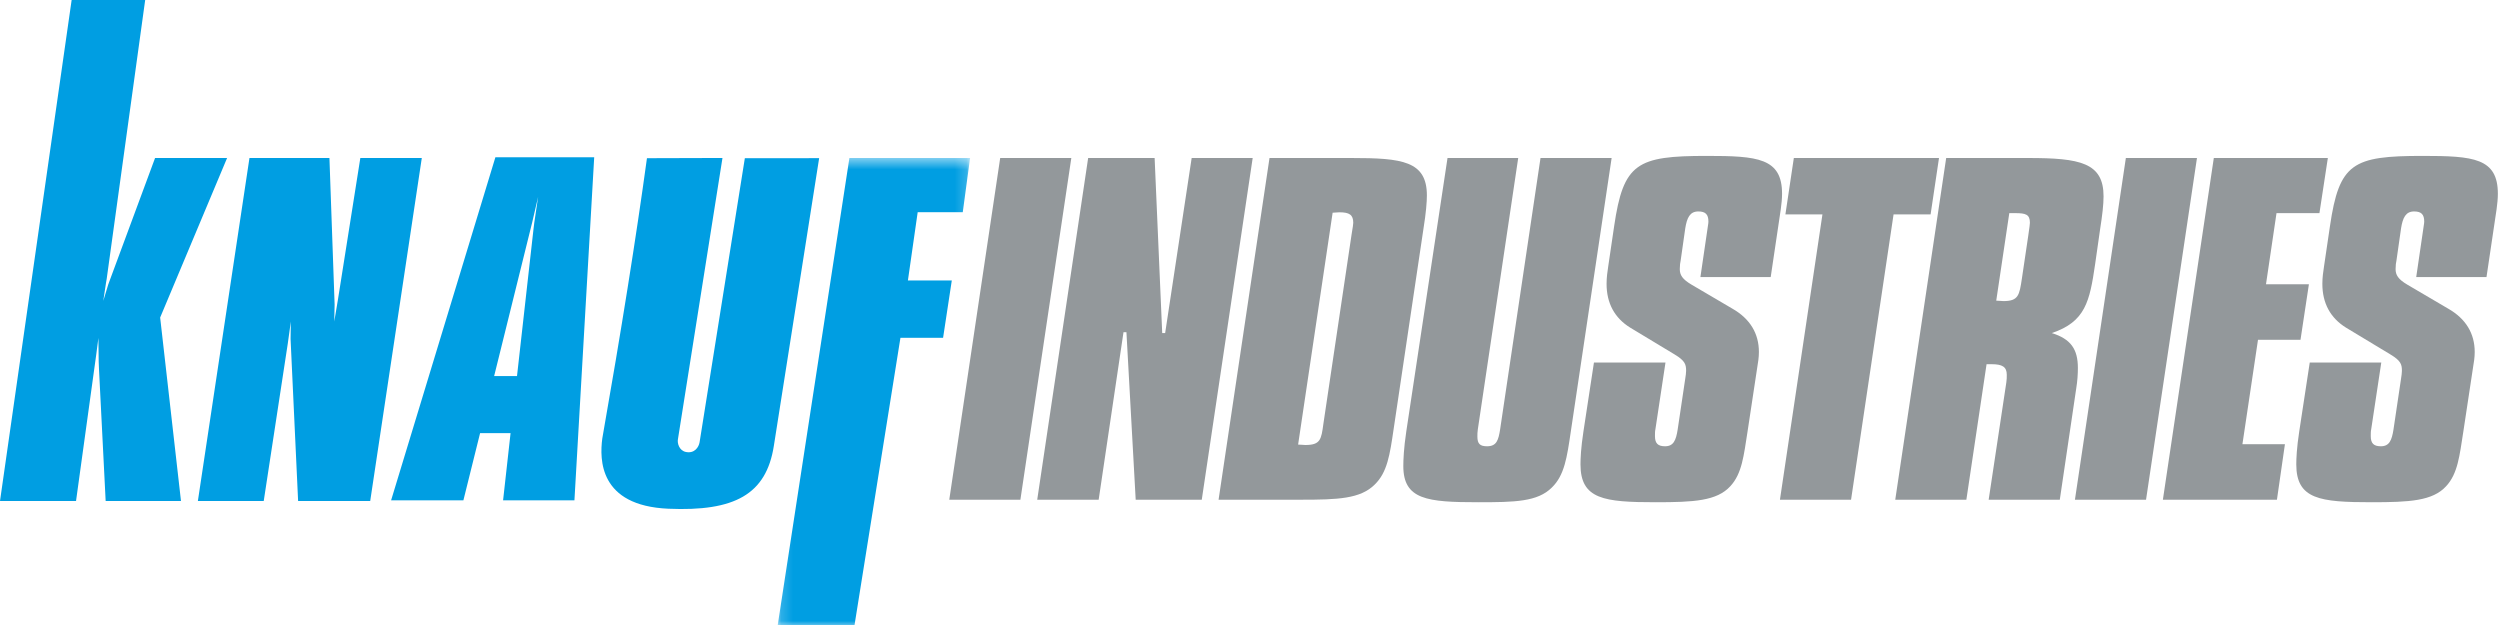
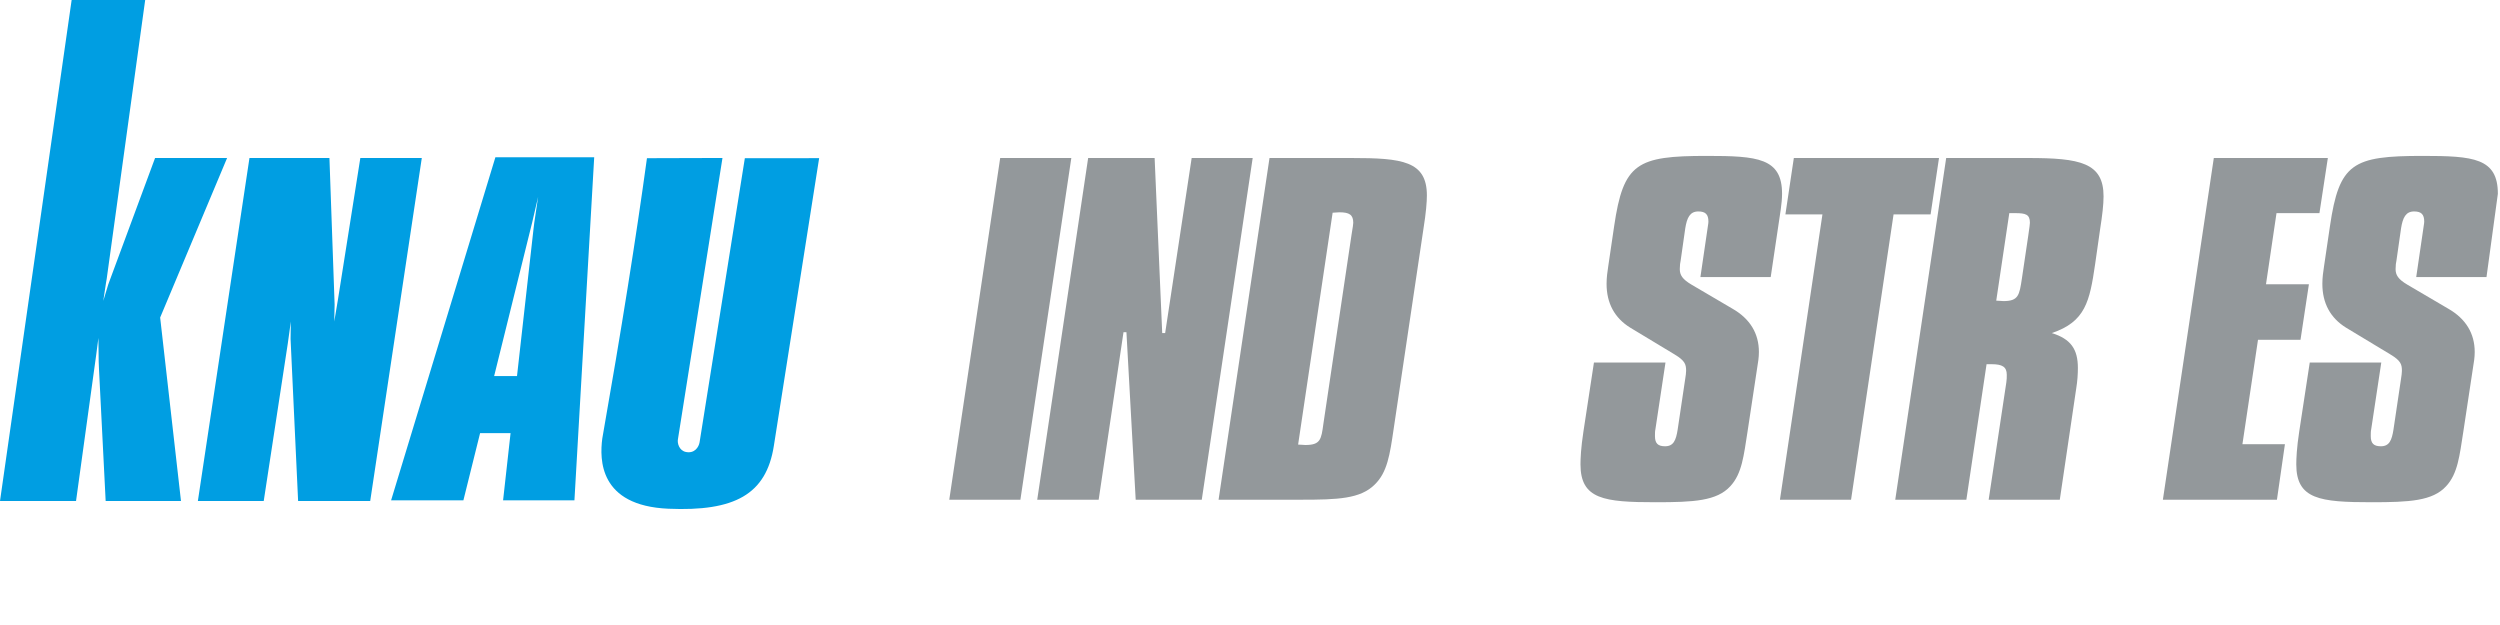
<svg xmlns="http://www.w3.org/2000/svg" xmlns:xlink="http://www.w3.org/1999/xlink" width="216px" height="54px" viewBox="0 0 216 54" version="1.1">
  <title>Artboard 1</title>
  <desc>Created with Sketch.</desc>
  <defs>
-     <polygon id="path-1" points="0.174 0.505 16.815 0.505 16.815 41 0.174 41" />
-   </defs>
+     </defs>
  <g id="Artboard-1" stroke="none" stroke-width="1" fill="none" fill-rule="evenodd">
    <polygon id="Fill-1" fill="#009EE2" points="6.19 0 0 43.288 6.569 43.288 8.308 30.689 8.502 29.199 8.527 31.24 8.554 31.912 9.129 43.288 15.637 43.288 13.837 27.435 19.622 13.649 13.399 13.649 9.498 24.183 9.352 24.582 8.923 26 9.16 24.433 9.218 24.095 12.544 0" />
    <polygon id="Fill-2" fill="#009EE2" points="21.554 13.649 28.463 13.649 28.897 25.92 28.911 26.302 28.881 27.777 29.194 25.909 31.133 13.649 36.444 13.649 31.986 43.288 25.757 43.288 25.121 29.633 25.105 29.277 25.129 27.777 24.866 29.674 22.786 43.288 17.096 43.288" />
    <g id="Group-30" transform="translate(33, 13.144)">
      <path d="M31.354,0.525 L37.774,0.521 L33.861,25.375 C33.205,29.579 30.468,31.057 24.748,30.81 C18.744,30.55 18.807,26.537 19.036,24.754 C20.673,15.449 21.96,7.372 22.897,0.524 L29.422,0.505 L25.574,24.802 C25.504,25.143 25.676,25.79 26.269,25.908 C27.012,26.057 27.374,25.482 27.443,25.075 L31.354,0.525" id="Fill-3" fill="#009EE2" />
      <g id="Group-7" transform="translate(34, 0)">
        <mask id="mask-2" fill="white">
          <use xlink:href="#path-1" />
        </mask>
        <g id="Clip-6" />
        <polygon id="Fill-5" fill="#009EE2" mask="url(#mask-2)" points="6.389 0.505 16.815 0.505 16.183 5.192 12.288 5.192 11.443 11.09 15.235 11.09 14.483 16.04 10.798 16.04 6.809 41 0.174 41" />
      </g>
      <path d="M7.038,30.082 L8.479,24.281 L11.113,24.281 L10.467,30.082 L16.631,30.082 L18.339,0.443 L9.802,0.443 L0.792,30.082 L7.038,30.082 Z M9.694,19.347 L12.989,6.038 L13.496,3.852 L13.162,6.098 L13.091,6.682 L11.669,19.35 L9.694,19.347 Z" id="Fill-8" fill="#009EE2" />
      <polygon id="Fill-10" fill="#93989B" points="59.562 0.508 55.162 30.031 49.017 30.031 53.417 0.508" />
      <polygon id="Fill-12" fill="#93989B" points="66.76 0.508 67.415 15.633 67.669 15.633 69.96 0.508 75.232 0.508 70.833 30.031 65.124 30.031 64.324 15.56 64.07 15.56 61.925 30.031 56.616 30.031 61.016 0.508" />
      <path d="M83.775,0.508 C88.138,0.508 90.283,0.762 90.283,3.744 C90.283,4.289 90.21,5.234 89.993,6.58 L87.411,23.923 C87.084,26.141 86.865,27.668 85.775,28.722 C84.539,29.958 82.575,30.031 79.412,30.031 L72.285,30.031 L76.685,0.508 L83.775,0.508 Z M79.157,25.268 C79.412,25.268 79.594,25.304 79.775,25.304 C81.085,25.304 81.158,24.832 81.339,23.487 L83.775,7.125 C83.884,6.507 83.921,6.18 83.921,6.107 C83.921,5.417 83.593,5.198 82.72,5.198 C82.538,5.198 82.357,5.234 82.139,5.234 L79.157,25.268 Z" id="Fill-14" fill="#93989B" />
-       <path d="M98.173,0.508 L94.683,23.959 C94.647,24.178 94.647,24.395 94.647,24.577 C94.647,25.195 94.865,25.414 95.483,25.414 C96.319,25.414 96.464,24.868 96.61,23.959 L100.1,0.508 L106.245,0.508 L102.718,24.141 C102.391,26.359 102.173,27.922 101.081,28.977 C99.846,30.214 97.882,30.249 94.719,30.249 C90.32,30.249 88.247,30.031 88.247,27.122 C88.247,26.613 88.284,25.596 88.502,24.141 L92.065,0.508 L98.173,0.508" id="Fill-16" fill="#93989B" />
      <path d="M119.988,10.797 L113.915,10.797 L114.534,6.58 C114.607,6.18 114.607,5.998 114.607,5.998 C114.607,5.379 114.352,5.125 113.734,5.125 C113.007,5.125 112.753,5.67 112.607,6.58 L112.207,9.379 C112.171,9.525 112.134,9.779 112.134,10.107 C112.134,10.615 112.352,10.979 113.152,11.452 L116.679,13.524 C118.206,14.397 118.969,15.669 118.969,17.27 C118.969,17.742 118.897,18.178 118.824,18.615 L117.988,24.141 C117.66,26.214 117.515,27.777 116.497,28.868 C115.334,30.14 113.334,30.249 110.061,30.249 C105.59,30.249 103.554,29.995 103.554,26.977 C103.554,26.504 103.59,25.559 103.808,24.141 L104.717,18.178 L110.898,18.178 L110.025,23.959 C109.989,24.105 109.989,24.287 109.989,24.541 C109.989,25.159 110.243,25.414 110.861,25.414 C111.589,25.414 111.807,24.905 111.952,23.959 L112.607,19.56 C112.644,19.306 112.68,19.087 112.68,18.906 C112.68,18.36 112.607,18.033 111.698,17.487 L107.843,15.16 C106.498,14.324 105.808,13.052 105.808,11.379 C105.808,10.834 105.88,10.325 105.953,9.852 L106.462,6.398 C107.262,0.944 108.426,0.326 114.461,0.326 C118.86,0.326 120.97,0.508 120.97,3.598 C120.97,4.434 120.788,5.379 120.642,6.398 L119.988,10.797" id="Fill-18" fill="#93989B" />
      <polygon id="Fill-20" fill="#93989B" points="134.53 0.508 133.804 5.379 130.604 5.379 126.931 30.031 120.787 30.031 124.459 5.379 121.259 5.379 121.987 0.508" />
      <path d="M142.239,0.508 C146.711,0.508 148.747,0.908 148.747,3.816 C148.747,4.544 148.638,5.453 148.456,6.616 L148.02,9.671 C147.548,12.906 147.184,14.652 144.275,15.633 C145.911,16.142 146.529,17.015 146.529,18.65 C146.529,19.16 146.493,19.778 146.384,20.432 L144.966,30.031 L138.821,30.031 L140.348,19.887 C140.385,19.669 140.385,19.451 140.385,19.233 C140.385,18.542 139.985,18.323 139.076,18.323 L138.639,18.323 L136.894,30.031 L130.75,30.031 L135.15,0.508 L142.239,0.508 Z M139.475,12.833 C139.73,12.833 139.912,12.87 140.093,12.87 C141.403,12.87 141.475,12.36 141.694,10.907 L142.239,7.234 C142.348,6.543 142.384,6.144 142.384,6.107 C142.384,5.379 142.021,5.271 141.112,5.271 L140.603,5.271 L139.475,12.833 Z" id="Fill-22" fill="#93989B" />
-       <polygon id="Fill-24" fill="#93989B" points="156.818 0.508 152.418 30.031 146.274 30.031 150.674 0.508" />
      <polygon id="Fill-26" fill="#93989B" points="168.126 0.508 167.399 5.271 163.69 5.271 162.782 11.415 166.49 11.415 165.763 16.215 162.091 16.215 160.746 25.232 164.418 25.232 163.727 30.031 153.873 30.031 158.273 0.508" />
-       <path d="M181.833,10.797 L175.761,10.797 L176.379,6.58 C176.452,6.18 176.452,5.998 176.452,5.998 C176.452,5.379 176.197,5.125 175.579,5.125 C174.852,5.125 174.598,5.67 174.452,6.58 L174.052,9.379 C174.015,9.525 173.979,9.779 173.979,10.107 C173.979,10.615 174.197,10.979 174.997,11.452 L178.524,13.524 C180.051,14.397 180.815,15.669 180.815,17.27 C180.815,17.742 180.742,18.178 180.669,18.615 L179.833,24.141 C179.506,26.214 179.361,27.777 178.342,28.868 C177.179,30.14 175.179,30.249 171.906,30.249 C167.435,30.249 165.399,29.995 165.399,26.977 C165.399,26.504 165.435,25.559 165.653,24.141 L166.562,18.178 L172.743,18.178 L171.87,23.959 C171.834,24.105 171.834,24.287 171.834,24.541 C171.834,25.159 172.088,25.414 172.706,25.414 C173.434,25.414 173.652,24.905 173.798,23.959 L174.452,19.56 C174.489,19.306 174.525,19.087 174.525,18.906 C174.525,18.36 174.452,18.033 173.543,17.487 L169.689,15.16 C168.344,14.324 167.652,13.052 167.652,11.379 C167.652,10.834 167.725,10.325 167.798,9.852 L168.308,6.398 C169.107,0.944 170.271,0.326 176.306,0.326 C180.706,0.326 182.815,0.508 182.815,3.598 C182.815,4.434 182.633,5.379 182.487,6.398 L181.833,10.797" id="Fill-28" fill="#93989B" />
+       <path d="M181.833,10.797 L175.761,10.797 L176.379,6.58 C176.452,6.18 176.452,5.998 176.452,5.998 C176.452,5.379 176.197,5.125 175.579,5.125 C174.852,5.125 174.598,5.67 174.452,6.58 L174.052,9.379 C174.015,9.525 173.979,9.779 173.979,10.107 C173.979,10.615 174.197,10.979 174.997,11.452 L178.524,13.524 C180.051,14.397 180.815,15.669 180.815,17.27 C180.815,17.742 180.742,18.178 180.669,18.615 L179.833,24.141 C179.506,26.214 179.361,27.777 178.342,28.868 C177.179,30.14 175.179,30.249 171.906,30.249 C167.435,30.249 165.399,29.995 165.399,26.977 C165.399,26.504 165.435,25.559 165.653,24.141 L166.562,18.178 L172.743,18.178 L171.87,23.959 C171.834,24.105 171.834,24.287 171.834,24.541 C171.834,25.159 172.088,25.414 172.706,25.414 C173.434,25.414 173.652,24.905 173.798,23.959 L174.452,19.56 C174.489,19.306 174.525,19.087 174.525,18.906 C174.525,18.36 174.452,18.033 173.543,17.487 L169.689,15.16 C168.344,14.324 167.652,13.052 167.652,11.379 C167.652,10.834 167.725,10.325 167.798,9.852 L168.308,6.398 C169.107,0.944 170.271,0.326 176.306,0.326 C180.706,0.326 182.815,0.508 182.815,3.598 L181.833,10.797" id="Fill-28" fill="#93989B" />
    </g>
  </g>
</svg>